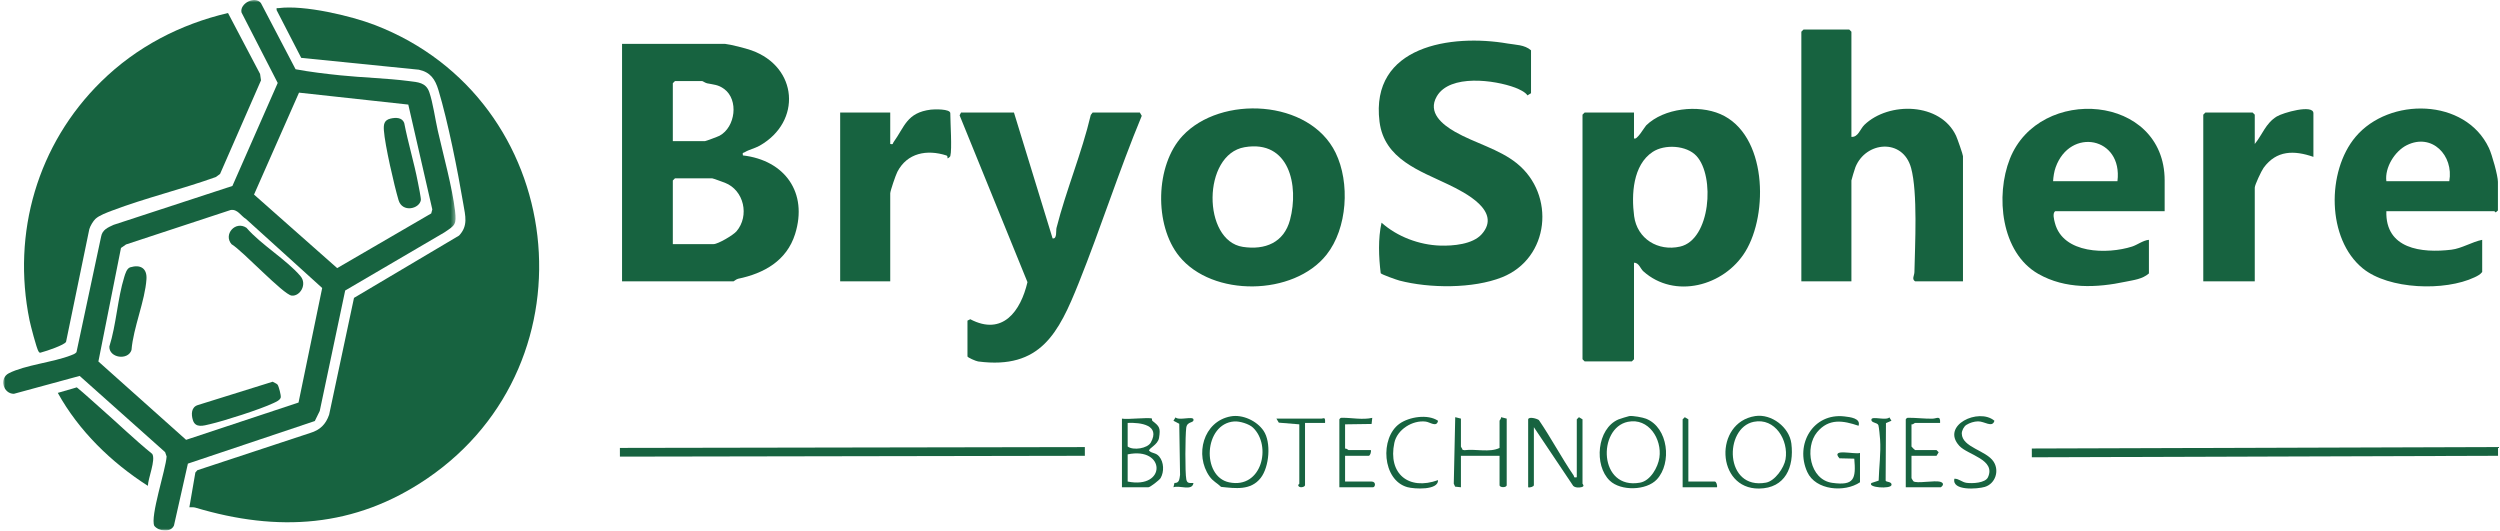
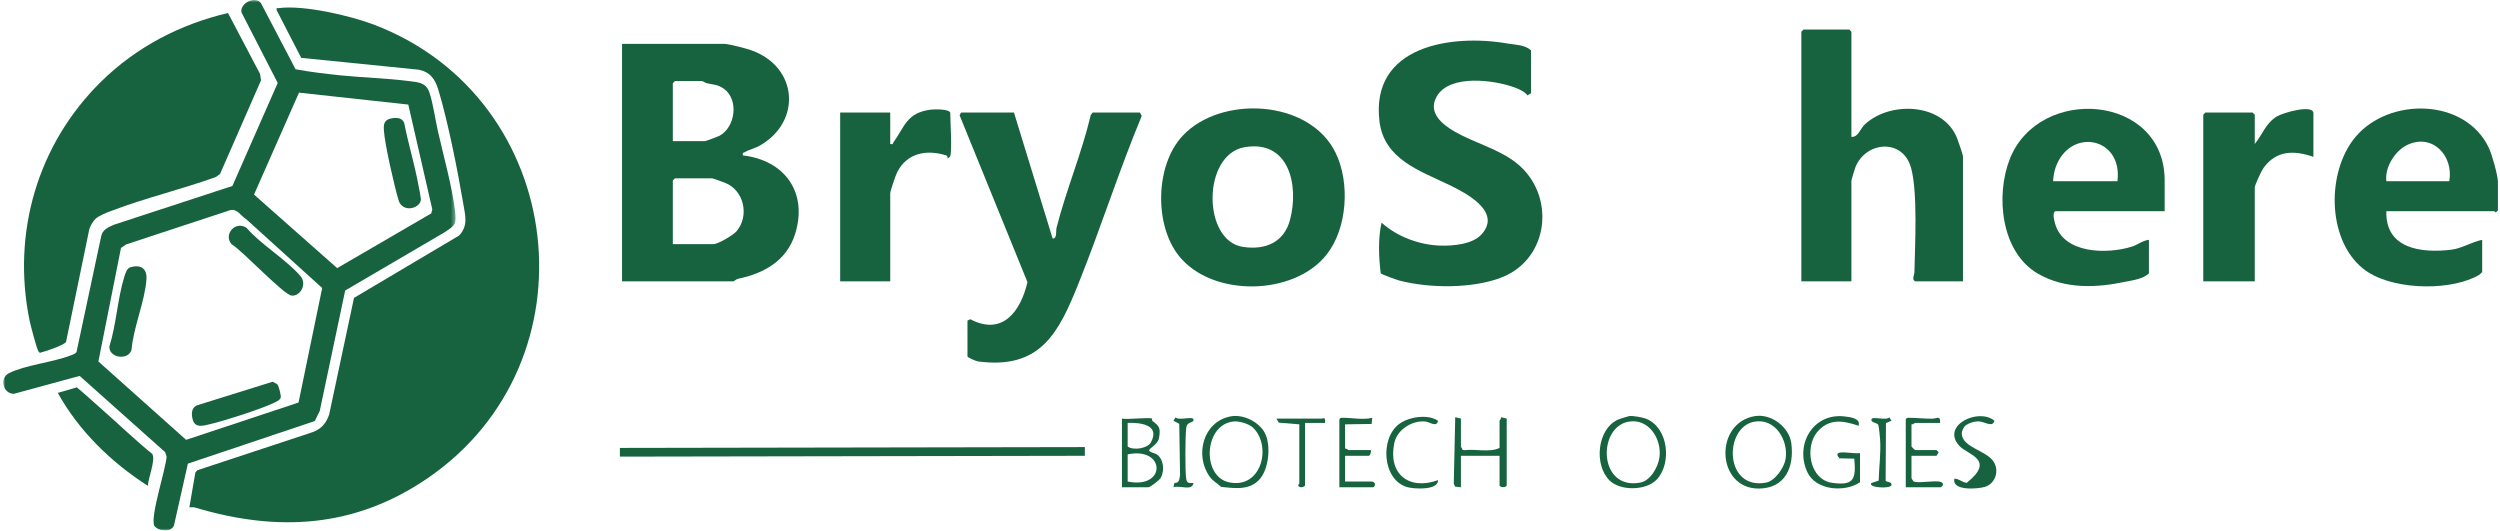
<svg xmlns="http://www.w3.org/2000/svg" xmlns:xlink="http://www.w3.org/1999/xlink" width="556px" height="118px" viewBox="0 0 556 118" version="1.1">
  <title>bryosphere-logo</title>
  <defs>
    <polygon id="path-1" points="0 0 100.605 0 100.605 118 0 118" />
  </defs>
  <g id="Logos" stroke="none" stroke-width="1" fill="none" fill-rule="evenodd">
    <g id="bryosphere-logo" transform="translate(0.718, 0)">
-       <polygon id="Fill-1" fill="#176340" points="451.156 99.749 451.162 101.7 554.845 101.37 554.837 99.42" />
      <polygon id="Fill-2" fill="#176340" points="240.551 99.432 240.554 101.37 137.151 101.554 137.146 99.616" />
-       <path d="M339.144,93.259 C339.31,92.581 341.114,93.107 341.529,93.42 C344.249,97.4 346.535,101.757 349.249,105.728 C349.445,106.013 349.195,106.309 349.959,106.142 L349.959,93.259 L350.441,92.783 L351.233,93.259 L351.233,107.574 C351.233,107.641 351.821,108.121 351.038,108.335 C350.469,108.488 349.597,108.483 349.16,108.054 L340.416,95.008 L340.416,107.891 C340.416,108.229 339.514,108.497 339.144,108.368 L339.144,93.259 Z" id="Fill-3" fill="#176340" />
      <path d="M277.962,95.115 C277.086,94.272 274.985,93.643 273.78,93.729 C267.026,94.208 266.427,105.98 272.641,107.272 C279.929,108.789 282.15,99.139 277.962,95.115 M270.849,108.282 C269.938,107.386 269.071,107.079 268.262,105.928 C264.945,101.203 266.863,93.734 272.988,92.603 C275.633,92.115 278.792,93.586 280.297,95.802 C282.042,98.369 281.58,103.841 279.657,106.299 C277.437,109.139 274.008,108.607 270.849,108.282" id="Fill-5" fill="#176340" />
      <path d="M361.324,93.809 C354.544,95.186 354.807,109.024 364.04,107.339 C366.344,106.919 368.017,103.929 368.333,101.773 C368.936,97.67 365.954,92.868 361.324,93.809 M361.643,92.534 C362.412,92.425 364.612,92.821 365.368,93.123 C370.336,95.097 371.14,102.994 367.771,106.617 C365.437,109.127 359.753,109.24 357.306,106.907 C353.722,103.491 354.441,95.332 359.211,93.285 C359.508,93.158 361.385,92.569 361.643,92.534" id="Fill-7" fill="#176340" />
      <path d="M389.317,93.809 C382.653,95.163 382.768,109.03 392.033,107.339 C394.029,106.976 396.059,104.044 396.384,102.147 C397.105,97.948 394.072,92.842 389.317,93.809 M389.636,92.534 C393.245,91.972 397.237,95.004 397.684,98.658 C398.324,103.88 396.326,108.594 390.483,108.654 C380.943,108.751 380.428,93.968 389.636,92.534" id="Fill-9" fill="#176340" />
      <path d="M324.193,93.1 L324.193,99.303 C324.193,99.419 324.519,99.817 324.565,100.048 L324.977,100.121 C327.463,99.798 330.599,100.696 332.782,99.62 L332.782,93.577 C332.782,93.46 333.204,93.1 333.103,92.779 L334.373,93.1 L334.373,107.892 C334.373,108.49 332.782,108.49 332.782,107.892 L332.782,101.371 L324.193,101.371 L324.193,108.369 L322.9,108.229 L322.602,107.574 L322.925,92.779 L324.193,93.1 Z" id="Fill-11" fill="#176340" />
      <path d="M250.075,107.096 C258.765,108.858 258.516,99.27 250.075,101.053 L250.075,107.096 Z M250.075,94.054 L250.075,99.302 C251.309,100.24 254.491,99.741 255.225,98.411 C257.384,94.506 252.987,93.939 250.075,94.054 L250.075,94.054 Z M255.483,93.099 C255.506,93.113 255.436,93.495 255.592,93.615 C257.148,94.81 257.412,95.18 257.054,97.377 C256.797,98.953 254.712,99.68 254.848,100.252 C255.612,100.926 256.318,100.622 257.082,101.522 C258.15,102.782 258.207,104.919 257.406,106.315 C257.151,106.76 255.074,108.368 254.687,108.368 L248.803,108.368 L248.803,93.099 C249.984,93.366 254.831,92.742 255.483,93.099 L255.483,93.099 Z" id="Fill-13" fill="#176340" />
      <path d="M412.945,107.255 C409.534,109.572 403.084,109.06 401.223,104.98 C398.414,98.822 402.523,91.813 409.461,92.609 C410.743,92.757 413.177,93.02 412.624,94.69 C409.177,93.515 406.008,92.984 403.402,96.121 C400.622,99.466 401.717,106.682 406.769,107.386 C411.668,108.069 412.066,106.501 411.675,102.005 L408.374,101.927 C406.337,99.621 411.696,101.131 412.945,100.735 L412.945,107.255 Z" id="Fill-15" fill="#176340" />
-       <path d="M436.597,94.5 C436.05,94.845 435.563,95.782 435.583,96.444 C435.671,99.517 441.024,100.153 442.658,102.673 C443.997,104.735 443.029,107.592 440.698,108.288 C439.094,108.768 433.309,109.219 433.941,106.462 C434.992,106.462 435.589,107.245 436.671,107.387 C437.915,107.55 440.813,107.446 441.409,106.137 C443.207,102.182 436.895,101.183 435.038,99.158 C430.853,94.595 439.373,90.603 442.846,93.581 C442.368,95.218 440.629,93.679 439.189,93.71 C438.3,93.729 437.346,94.029 436.597,94.5" id="Fill-17" fill="#176340" />
+       <path d="M436.597,94.5 C436.05,94.845 435.563,95.782 435.583,96.444 C435.671,99.517 441.024,100.153 442.658,102.673 C443.997,104.735 443.029,107.592 440.698,108.288 C439.094,108.768 433.309,109.219 433.941,106.462 C434.992,106.462 435.589,107.245 436.671,107.387 C443.207,102.182 436.895,101.183 435.038,99.158 C430.853,94.595 439.373,90.603 442.846,93.581 C442.368,95.218 440.629,93.679 439.189,93.71 C438.3,93.729 437.346,94.029 436.597,94.5" id="Fill-17" fill="#176340" />
      <path d="M430.759,94.054 L425.192,94.054 C425.087,94.054 424.709,94.476 424.396,94.372 L424.396,99.303 C424.396,99.36 425.136,100.098 425.192,100.098 L429.964,100.098 L430.44,100.579 L429.964,101.371 L424.396,101.371 L424.396,106.301 C424.396,106.445 424.708,106.816 424.803,107.014 C425.459,107.635 429.59,106.736 430.877,107.177 C431.618,107.43 431.515,107.947 430.918,108.369 L423.124,108.369 L423.124,93.259 C423.362,92.934 423.402,92.914 423.773,92.913 C425.439,92.908 427.27,93.141 429.028,93.115 C430.045,93.101 430.86,92.304 430.759,94.054" id="Fill-19" fill="#176340" />
      <path d="M298.427,94.372 L298.427,99.78 C298.74,99.676 299.117,100.098 299.222,100.098 L304.153,100.098 C304.282,100.468 304.012,101.37 303.676,101.37 L298.427,101.37 L298.427,107.096 L304.312,107.096 C305.385,107.096 305.159,108.369 304.63,108.369 L297.155,108.369 L297.155,93.258 C297.393,92.935 297.433,92.913 297.804,92.913 C299.954,92.905 302.275,93.418 304.472,92.931 L304.326,94.289 L298.427,94.372 Z" id="Fill-21" fill="#176340" />
      <path d="M319.102,106.78 C319.207,109.091 313.784,108.758 312.29,108.345 C306.679,106.794 306.124,97.381 310.536,94.234 C312.686,92.7 316.83,92.036 319.102,93.581 C318.803,95.106 317.336,93.886 316.374,93.763 C313.448,93.387 310.015,95.509 309.384,98.489 C307.924,105.376 312.592,109.144 319.102,106.78" id="Fill-23" fill="#176340" />
      <path d="M264.708,107.416 C264.447,109.305 261.604,107.859 260.255,108.367 L260.481,107.413 C261.604,107.448 261.578,106.514 261.728,105.615 L261.547,94.249 L260.255,93.572 L260.72,92.825 C261.452,93.598 264.57,92.508 264.706,93.264 C264.873,94.181 263.296,93.591 263.1,95.15 C262.88,96.882 262.814,105.079 263.117,106.62 C263.299,107.556 263.859,107.422 264.708,107.416" id="Fill-25" fill="#176340" />
      <path d="M293.974,94.054 L289.52,94.054 L289.52,107.892 C289.52,108.381 288.062,108.639 288.005,107.892 C287.996,107.76 288.248,107.651 288.248,107.574 L288.248,94.372 L283.691,93.999 L283.158,93.1 L293.179,93.1 C293.656,93.1 294.066,92.58 293.974,94.054" id="Fill-27" fill="#176340" />
-       <path d="M374.772,107.096 L380.658,107.096 C380.994,107.096 381.262,107.999 381.135,108.368 L373.5,108.368 L373.5,93.259 L373.982,92.783 L374.772,93.259 L374.772,107.096 Z" id="Fill-29" fill="#176340" />
      <path d="M418.719,94.098 L418.65,106.902 C418.745,107.253 420.117,107.072 419.942,107.887 C419.747,108.793 414.538,108.456 415.491,107.417 L417.096,106.888 C417.181,103.836 417.619,100.765 417.412,97.699 C417.37,97.09 417.171,94.971 417.039,94.574 C416.816,93.906 415.342,94.107 415.491,93.264 C415.626,92.509 418.748,93.598 419.477,92.825 L419.942,93.572 L418.719,94.098 Z" id="Fill-31" fill="#176340" />
      <path d="M41.397,112.822 L42.73,105.088 L43.174,104.577 L68.285,96.289 C70.459,95.638 71.751,94.368 72.484,92.215 L78.011,66.25 L101.372,52.394 C103.438,50.224 102.771,47.998 102.327,45.373 C101.086,38.024 98.915,27.077 96.795,20.048 C96.064,17.627 95.026,16.068 92.434,15.501 L66.275,12.869 L60.81,2.271 C60.72,1.629 60.833,1.861 61.273,1.803 C66.887,1.066 77.291,3.501 82.65,5.563 C125.538,22.072 132.282,80.523 94.309,106.407 C78.157,117.417 61.053,118.369 42.744,112.899 C42.31,112.768 41.84,112.83 41.397,112.822" id="Fill-43" fill="#176340" />
      <path d="M20.513,48.676 C19.999,49.154 19.347,50.256 19.146,50.965 L13.974,76.015 C13.689,76.707 9.541,78.107 8.638,78.324 C8.25,78.417 8.147,78.62 7.841,78.146 C7.407,77.474 6.076,72.337 5.85,71.231 C1.881,51.789 7.625,32.047 21.786,18.138 C29.619,10.445 39.308,5.408 49.989,2.892 L57.125,16.451 L57.329,17.869 L48.222,38.688 L47.304,39.363 C39.788,42.069 31.673,44.008 24.234,46.828 C23.126,47.249 21.36,47.885 20.513,48.676" id="Fill-45" fill="#176340" />
      <g id="Group-49">
        <mask id="mask-2" fill="white">
          <use xlink:href="#path-1" />
        </mask>
        <g id="Clip-48" />
        <path d="M53.991,48.705 C52.845,48.027 52.104,46.422 50.55,46.714 L27.316,54.365 L26.189,55.146 L21.164,80.394 L40.668,97.818 L65.675,89.526 L70.936,64.051 L53.991,48.705 Z M65.782,20.605 L55.777,43.274 L74.269,59.629 L95.185,47.468 L95.427,46.579 L90.086,23.258 L65.782,20.605 Z M65.018,15.401 C68.226,16.005 71.669,16.409 74.961,16.751 C80.014,17.277 85.192,17.38 90.224,18.03 C92.228,18.29 94,18.327 94.757,20.496 C95.562,22.805 96.076,26.538 96.656,29.094 C97.874,34.45 99.859,41.638 100.484,46.896 C100.848,49.959 100.481,50.098 98.118,51.685 L76.051,64.608 L70.394,91.398 L69.294,93.638 L41.07,103.11 L37.973,116.872 C37.238,118.517 34.635,118.201 33.605,116.96 C32.625,114.91 36.164,104.397 36.338,101.525 L36.006,100.557 L16.998,83.602 L2.371,87.583 C-0.006,87.585 -0.971,84.147 1.249,83.011 C4.829,81.179 11.121,80.575 15.071,79.021 C15.518,78.844 15.964,78.715 16.29,78.33 L21.768,52.631 C22.034,51.1 23.258,50.597 24.545,50.005 L50.969,41.356 L61.047,18.451 L52.991,2.765 C52.56,0.778 55.992,-1.028 57.31,0.684 L65.018,15.401 Z" id="Fill-47" fill="#176340" mask="url(#mask-2)" />
      </g>
      <path d="M21.542,90.688 C25.424,94.085 29.131,97.701 33.145,100.957 C33.955,102.278 32.212,106.359 32.169,108.05 C24.043,102.853 16.835,95.857 12.133,87.379 L16.363,86.148 C18.143,87.601 19.816,89.178 21.542,90.688" id="Fill-50" fill="#176340" />
      <path d="M28.258,59.444 C30.539,58.758 32.012,59.697 31.857,62.077 C31.543,66.89 28.93,72.869 28.528,77.844 C27.764,80.222 23.526,79.624 23.601,77.073 C25.148,72.187 25.418,66.419 26.918,61.601 C27.139,60.889 27.471,59.68 28.258,59.444" id="Fill-56" fill="#176340" />
      <path d="M66.098,61.401 C67.655,63.227 66.015,65.932 64.162,65.745 C62.322,65.558 53.193,55.72 50.771,54.305 C48.907,52.139 51.644,49.024 54.097,50.66 C57.388,54.463 62.95,57.71 66.098,61.401" id="Fill-58" fill="#176340" />
      <path d="M61.024,85.561 C61.274,85.906 61.838,87.976 61.714,88.421 C61.547,89.021 60.597,89.41 60.068,89.66 C57.151,91.04 49.202,93.588 45.975,94.337 C44.578,94.662 42.747,95.271 42.18,93.435 C41.775,92.126 41.801,90.529 43.306,90.078 L59.92,84.895 C60.22,85.098 60.836,85.302 61.024,85.561" id="Fill-60" fill="#176340" />
      <path d="M86.159,26.368 C87.308,26.108 88.704,26.094 89.18,27.345 C90.033,31.759 91.369,36.124 92.218,40.53 C92.353,41.233 92.951,44.111 92.88,44.512 C92.535,46.479 88.753,47.339 87.919,44.512 C86.943,41.21 84.878,32.228 84.658,28.994 C84.569,27.679 84.692,26.7 86.159,26.368" id="Fill-62" fill="#176340" />
      <path d="M148.918,54.291 L157.984,54.291 C158.966,54.291 162.349,52.301 163.084,51.439 C166.009,48 164.765,42.302 160.498,40.644 C160.049,40.469 157.819,39.659 157.666,39.659 L149.395,39.659 L148.918,40.136 L148.918,54.291 Z M148.918,31.387 L156.075,31.387 C156.248,31.387 158.979,30.367 159.321,30.181 C162.849,28.256 163.608,22.206 160.348,19.798 C159.008,18.808 158.027,18.834 156.531,18.526 C156.149,18.447 155.567,18.027 155.438,18.027 L149.395,18.027 L148.918,18.504 L148.918,31.387 Z M160.529,9.756 C161.756,9.883 165.106,10.732 166.405,11.195 C176.745,14.882 177.65,27.055 168.225,32.403 C167.186,32.992 165.801,33.291 164.911,33.851 C164.584,34.057 164.355,33.833 164.504,34.566 C173.837,35.643 179.006,42.854 176.109,52.057 C174.238,58.004 169.173,60.81 163.456,61.991 C163.042,62.076 162.508,62.562 162.438,62.562 L137.625,62.562 L137.625,9.756 L160.529,9.756 Z" id="Fill-64" fill="#176340" />
-       <path d="M376.57,34.678 C374.372,32.305 369.51,32.018 366.834,33.787 C362.42,36.704 362.085,43.29 362.711,48.06 C363.376,53.125 368.034,55.956 372.937,54.842 C379.706,53.306 380.743,39.185 376.57,34.678 L376.57,34.678 Z M362.684,30.751 C363.242,31.381 365.06,28.212 365.39,27.889 C369.355,24.02 376.978,23.244 381.897,25.376 C392.252,29.869 392.631,47.528 387.433,55.977 C382.718,63.644 371.723,66.576 364.755,60.333 C364.1,59.745 363.781,58.4 362.684,58.426 L362.684,79.898 L362.206,80.375 L351.709,80.375 L351.232,79.898 L351.232,25.502 L351.709,25.025 L362.684,25.025 L362.684,30.751 Z" id="Fill-66" fill="#176340" />
      <path d="M339.781,20.731 L338.984,21.216 C338.564,20.495 337.088,19.806 336.249,19.491 C331.691,17.782 321.748,16.435 318.833,21.415 C316.708,25.042 320.065,27.706 322.908,29.332 C327.233,31.805 332.665,33.138 336.608,36.31 C345.296,43.294 343.932,57.458 333.321,61.67 C326.885,64.224 317.192,64.141 310.519,62.4 C309.912,62.24 306.542,61.054 306.352,60.761 C305.91,57.186 305.741,53.053 306.538,49.521 C310.008,52.633 314.923,54.474 319.567,54.621 C322.44,54.713 326.805,54.348 328.821,52.079 C333.371,46.959 325.073,42.807 321.389,41.031 C315.088,37.99 307.13,35.418 306.088,27.067 C303.976,10.143 322.098,7.515 334.604,9.684 C336.324,9.983 338.345,9.931 339.781,11.188 L339.781,20.731 Z" id="Fill-68" fill="#176340" />
      <path d="M411.036,30.433 C412.528,30.576 412.982,28.67 413.93,27.76 C419.367,22.539 430.867,22.794 434.317,30.215 C434.593,30.809 435.848,34.382 435.848,34.727 L435.848,62.562 L425.191,62.562 C424.404,62.05 425.03,61.316 425.049,60.508 C425.181,54.44 425.797,42.815 424.309,37.36 C422.486,30.682 414.217,31.423 411.92,37.201 C411.793,37.518 411.036,39.982 411.036,40.136 L411.036,62.562 L399.902,62.562 L399.902,7.052 L400.379,6.575 L410.559,6.575 L411.036,7.052 L411.036,30.433 Z" id="Fill-70" fill="#176340" />
      <path d="M214.447,71.31 L215.069,70.995 C222.296,74.795 226.289,69.168 227.791,62.747 L212.698,25.65 L213.016,25.025 L224.785,25.025 L233.378,53.016 C234.411,53.222 234.098,51.275 234.244,50.706 C236.398,42.251 239.856,34.081 241.871,25.568 L242.282,25.025 L252.779,25.025 L253.209,25.762 C248.129,37.995 244.109,50.671 239.18,62.959 C234.733,74.039 230.701,82.21 216.819,80.389 C216.354,80.328 214.447,79.507 214.447,79.262 L214.447,71.31 Z" id="Fill-72" fill="#176340" />
      <path d="M276.077,32.736 C266.654,34.349 266.638,53.539 275.703,54.908 C280.629,55.652 284.833,53.97 286.185,48.887 C288.202,41.29 286.028,31.033 276.077,32.736 M262.275,30.226 C270.787,21.094 290.515,22.065 296.319,33.973 C299.554,40.613 298.967,50.779 294.284,56.669 C286.993,65.842 268.934,66.128 261.534,56.988 C255.943,50.083 256.195,36.75 262.275,30.226" id="Fill-74" fill="#176340" />
      <path d="M544.004,40.294 C545.017,34.581 540.153,29.516 534.562,32.284 C531.877,33.614 529.623,37.264 530.007,40.294 L544.004,40.294 Z M551.321,60.495 C550.873,61.065 550.27,61.368 549.633,61.67 C543.039,64.804 530.547,64.407 524.766,59.692 C516.734,53.142 516.71,38.083 523.164,30.429 C530.653,21.547 547.573,21.787 552.817,32.913 C553.503,34.368 554.819,39.053 554.819,40.454 L554.819,46.815 L554.342,47.225 C554.213,47.234 554.103,46.975 554.024,46.975 L530.007,46.975 C529.768,55.373 537.81,56.324 544.455,55.537 C546.738,55.267 549.076,53.787 551.321,53.337 L551.321,60.495 Z" id="Fill-76" fill="#176340" />
      <path d="M470.204,40.294 C471.421,30.452 459.668,28.258 456.46,37.206 C456.119,38.153 455.951,39.289 455.889,40.294 L470.204,40.294 Z M480.701,46.975 L456.366,46.975 C455.705,47.396 456.109,48.876 456.296,49.592 C458.098,56.505 467.958,56.581 473.452,54.836 C474.626,54.463 475.911,53.443 477.202,53.337 L477.202,60.812 C475.733,62.096 473.802,62.276 472.04,62.649 C465.593,64.014 458.643,64.352 452.604,60.915 C444.278,56.176 443.037,43.476 446.285,35.302 C452.837,18.809 480.701,20.918 480.701,40.135 L480.701,46.975 Z" id="Fill-78" fill="#176340" />
      <path d="M513.784,34.887 C509.52,33.408 505.571,33.383 502.705,37.328 C502.213,38.004 500.741,41.14 500.741,41.726 L500.741,62.562 L489.29,62.562 L489.29,25.503 L489.767,25.026 L500.264,25.026 L500.741,25.503 L500.741,32.024 C502.472,29.899 503.138,27.465 505.611,25.919 C506.961,25.073 513.784,23.126 513.784,25.184 L513.784,34.887 Z" id="Fill-80" fill="#176340" />
      <path d="M210.63,34.727 C210.601,34.839 210.111,35.283 209.999,35.202 C210.028,34.974 210.033,34.661 209.771,34.577 C205.447,33.184 201.05,33.989 198.853,38.219 C198.486,38.924 197.27,42.472 197.27,42.999 L197.27,62.562 L186.135,62.562 L186.135,25.025 L197.27,25.025 L197.27,32.024 C197.992,32.184 197.787,31.924 198.001,31.627 C200.485,28.19 200.926,25.043 206.326,24.379 C207.043,24.291 210.63,24.179 210.63,25.184 C210.63,27.303 211.04,33.143 210.63,34.727" id="Fill-82" fill="#176340" />
    </g>
  </g>
</svg>